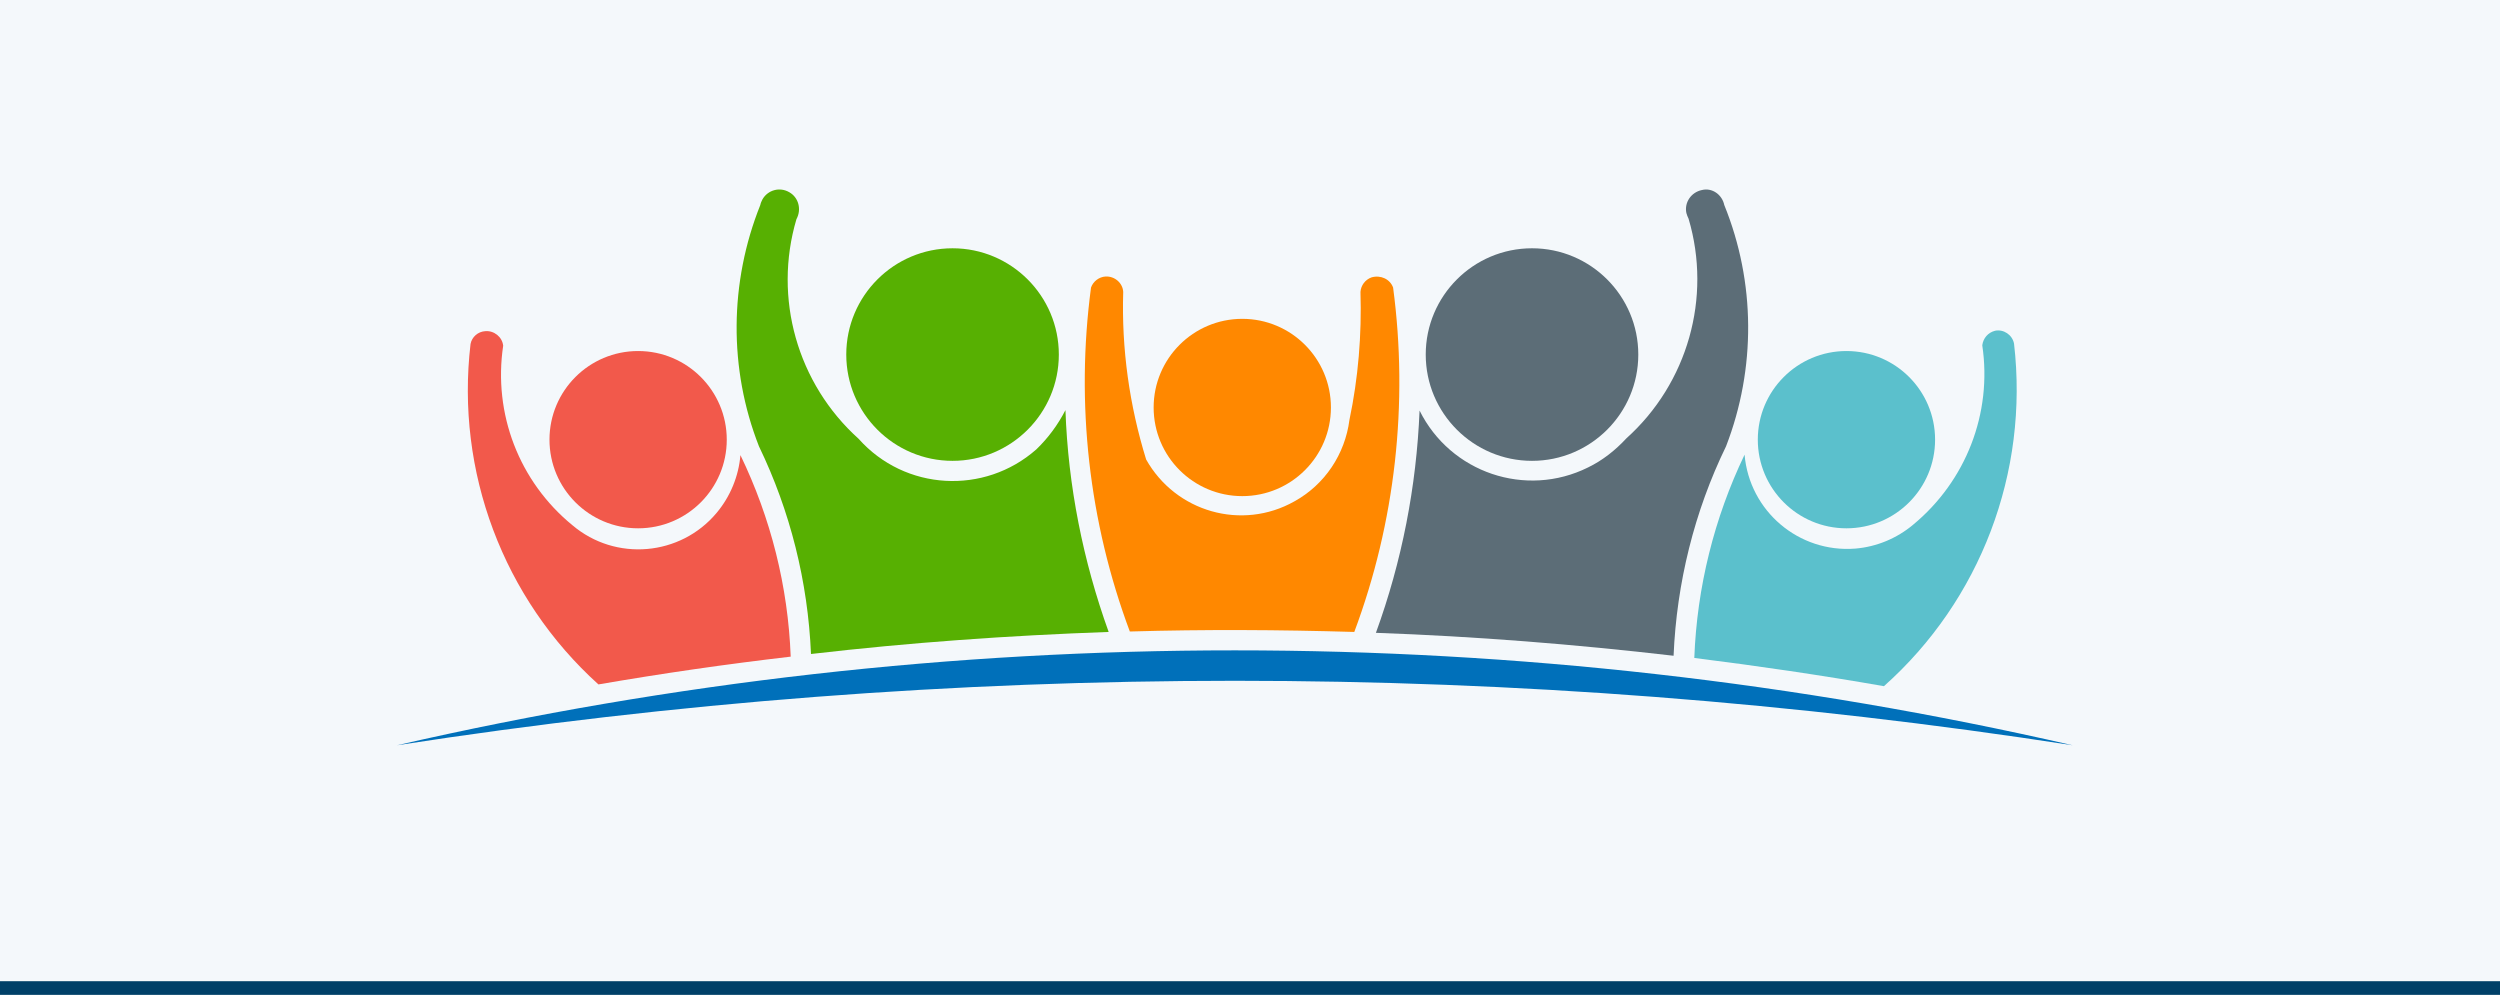
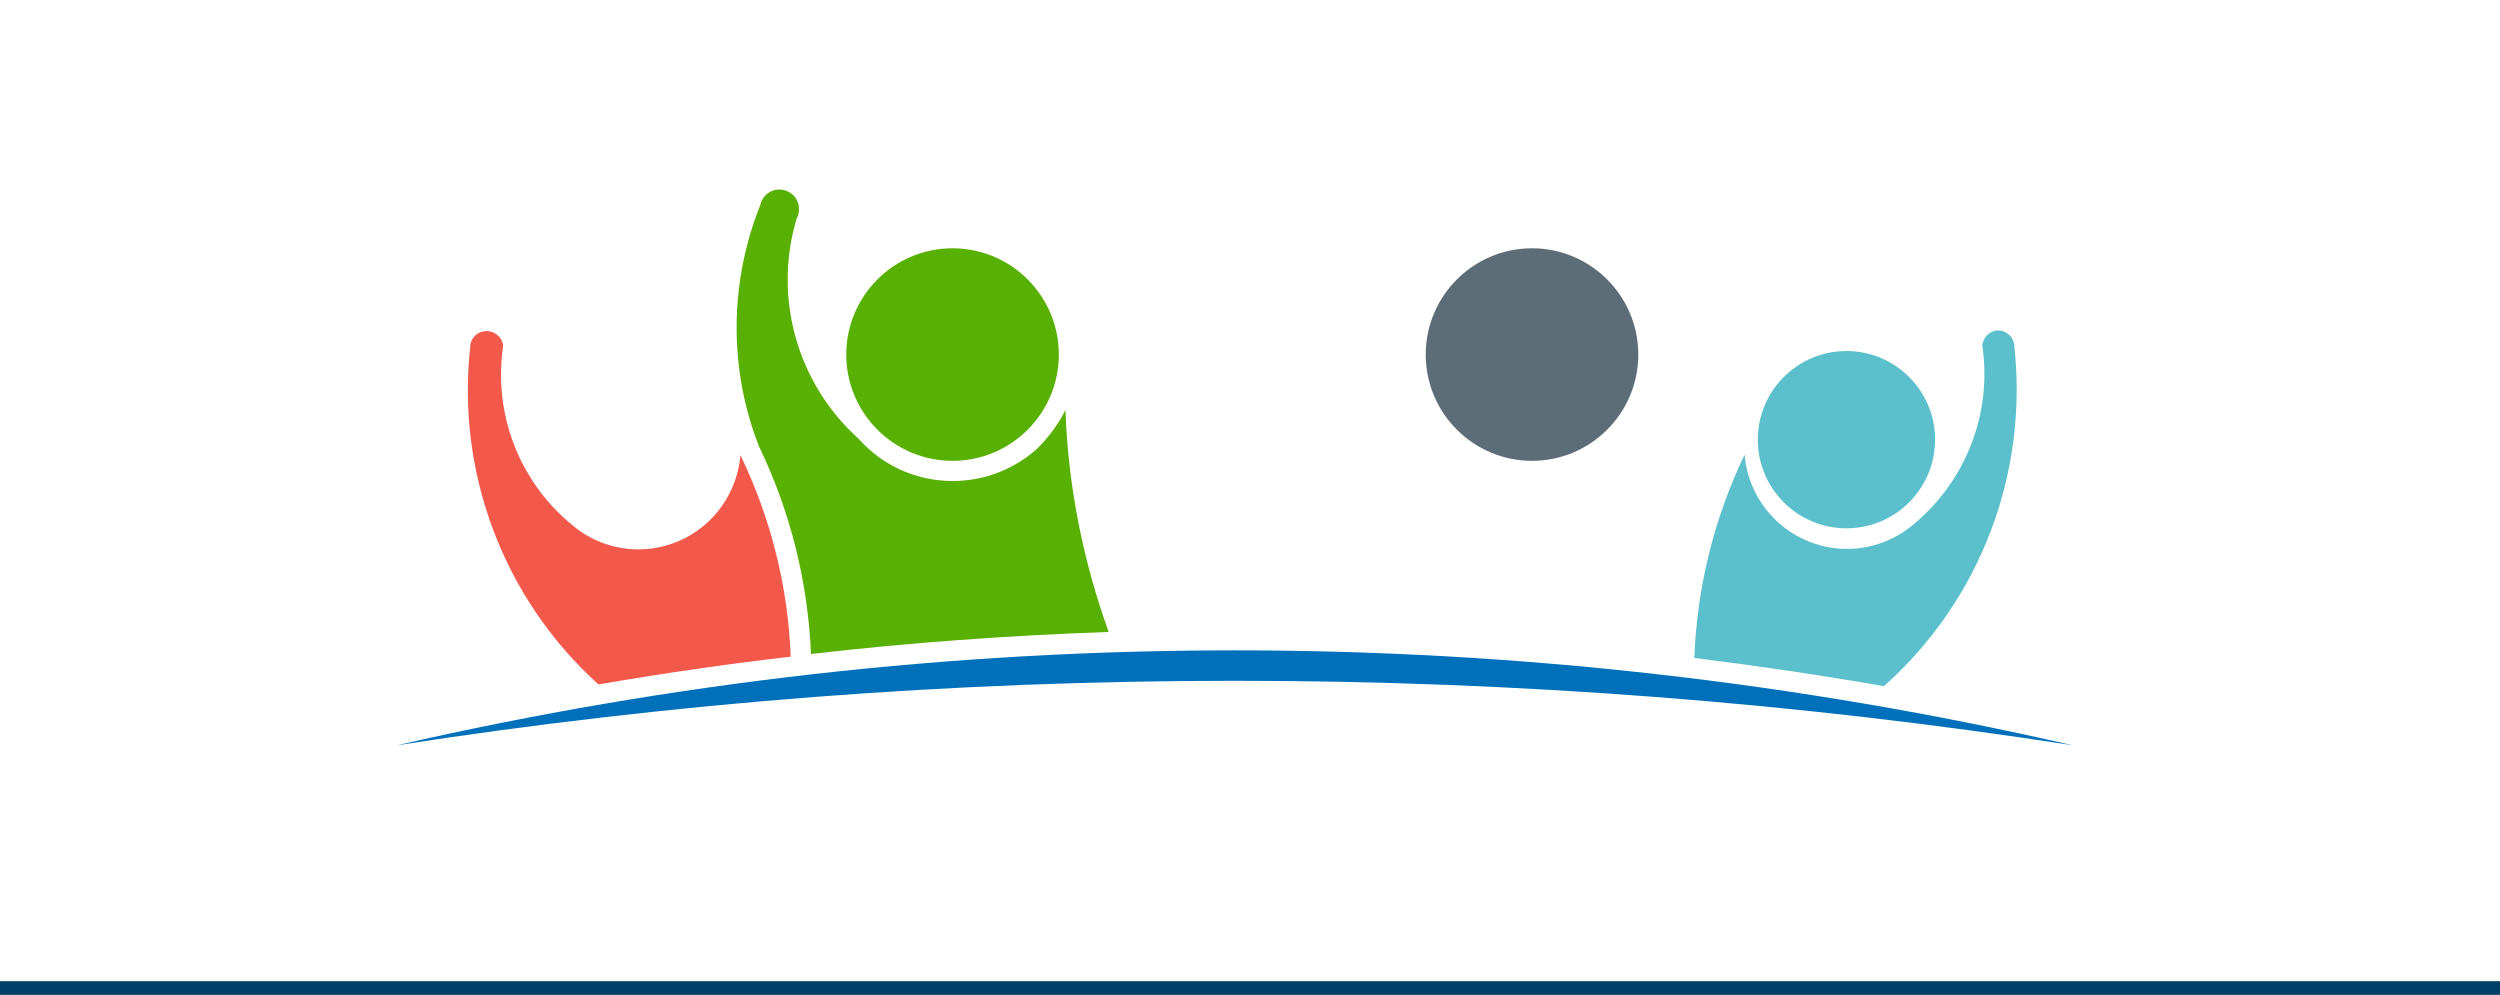
<svg xmlns="http://www.w3.org/2000/svg" version="1.1" id="Ebene_1" x="0px" y="0px" viewBox="0 0 566.9 225.6" style="enable-background:new 0 0 566.9 225.6;" xml:space="preserve">
  <style type="text/css">
	.st0{fill:#F4F8FB;}
	.st1{fill:#004068;}
	.st2{fill:#0070BA;}
	.st3{fill:#F2594B;}
	.st4{fill:#57B002;}
	.st5{fill:#FF8800;}
	.st6{fill:#5BC0CC;}
	.st7{fill:#5C6D77;}
</style>
  <g id="Ebene_3">
-     <rect class="st0" width="566.9" height="225.6" />
    <rect y="222.5" class="st1" width="566.9" height="3.1" />
  </g>
  <g id="ARC_35_">
    <g id="XMLID_2_">
      <g>
        <path class="st2" d="M90,169c125-28.7,255-28.7,380,0C344.1,149.5,216,149.5,90,169z" />
        <path class="st3" d="M167.9,103.2c6.9,14.3,10.8,29.8,11.4,45.7c-14.6,1.7-29.1,3.8-43.6,6.3c-21.6-19.5-32.4-48.3-29-77.2     c0.3-1.6,1.7-2.8,3.3-2.9c2-0.2,3.9,1.3,4.1,3.3c-2.3,15.4,3.6,30.8,15.7,40.7c9.8,8.3,24.5,7,32.7-2.8     C165.6,112.6,167.5,108,167.9,103.2z" />
-         <path class="st3" d="M144.7,79.6c11.1,0,20.1,9,20.1,20.1c0,11.1-9,20.1-20.1,20.1c-11.1,0-20.1-9-20.1-20.1     C124.6,88.6,133.6,79.6,144.7,79.6z" />
        <path class="st4" d="M241.6,93c0.6,17.2,4,34.2,9.8,50.3c-22.6,0.8-45.1,2.4-67.5,5c-0.7-16.4-4.7-32.4-11.8-47.1     c-6.9-17.6-6.7-37.2,0.3-54.7c0.1-0.5,0.3-0.9,0.5-1.3c1.2-2.1,3.9-2.9,6.1-1.6c2.1,1.2,2.8,3.9,1.6,6.1     c-5.3,17.9,0.2,37.3,14.1,49.8c10.5,11.8,28.5,12.8,40.3,2.4C237.7,99.3,239.9,96.3,241.6,93z" />
        <path class="st4" d="M216,56.3c13.3,0,24.1,10.8,24.1,24.1c0,13.3-10.8,24.1-24.1,24.1s-24.1-10.8-24.1-24.1     C191.9,67.1,202.7,56.3,216,56.3z" />
-         <path class="st5" d="M315.9,65.2c3.5,26.3,0.5,53.2-8.8,78.1c-17-0.5-33.9-0.6-50.9-0.1c-9.3-24.9-12.3-51.7-8.8-78     c0.5-1.4,1.8-2.4,3.3-2.5c2.1-0.1,3.9,1.5,4,3.5c-0.4,12.9,1.4,25.7,5.2,38c6.7,11.9,21.7,16.2,33.6,9.5     c6.9-3.8,11.5-10.7,12.5-18.5c2-9.5,2.8-19.3,2.5-29c0.1-1.5,1.1-2.8,2.5-3.3C313.1,62.3,315.2,63.3,315.9,65.2z" />
-         <path class="st5" d="M281.7,72.3c11.1,0,20.1,9,20.1,20.1c0,11.1-9,20.1-20.1,20.1c-11.1,0-20.1-9-20.1-20.1     C261.6,81.3,270.6,72.3,281.7,72.3z" />
        <path class="st6" d="M456.7,77.9c3.4,29.2-7.6,58.2-29.5,77.7c-14.3-2.5-28.6-4.6-43-6.4c0.6-16,4.5-31.7,11.4-46.1     c1.1,12.8,12.3,22.3,25.1,21.3c4.8-0.4,9.4-2.3,13.1-5.4c12-9.9,18-25.3,15.7-40.7c0.2-1.6,1.3-2.9,2.9-3.3     C454.3,74.6,456.3,75.9,456.7,77.9z" />
        <path class="st6" d="M418.7,79.6c11.1,0,20.1,9,20.1,20.1c0,11.1-9,20.1-20.1,20.1c-11.1,0-20.1-9-20.1-20.1     C398.6,88.6,407.6,79.6,418.7,79.6z" />
        <path class="st7" d="M347.4,56.3c13.3,0,24.1,10.8,24.1,24.1c0,13.3-10.8,24.1-24.1,24.1c-13.3,0-24.1-10.8-24.1-24.1     C323.3,67.1,334.1,56.3,347.4,56.3z" />
-         <path class="st7" d="M391,46.5c7.1,17.5,7.2,37.1,0.4,54.7c-7.2,14.8-11.2,31-11.9,47.5c-22.4-2.6-45-4.4-67.5-5.2     c5.9-16.2,9.2-33.2,9.9-50.4c7,14.1,24.1,19.9,38.2,12.9c3.3-1.6,6.2-3.9,8.7-6.6c13.9-12.5,19.4-31.9,14.1-49.8     c-0.2-0.4-0.4-0.9-0.5-1.3c-0.5-2.4,1.1-4.7,3.5-5.2C388.2,42.5,390.5,44.1,391,46.5z" />
      </g>
    </g>
  </g>
</svg>